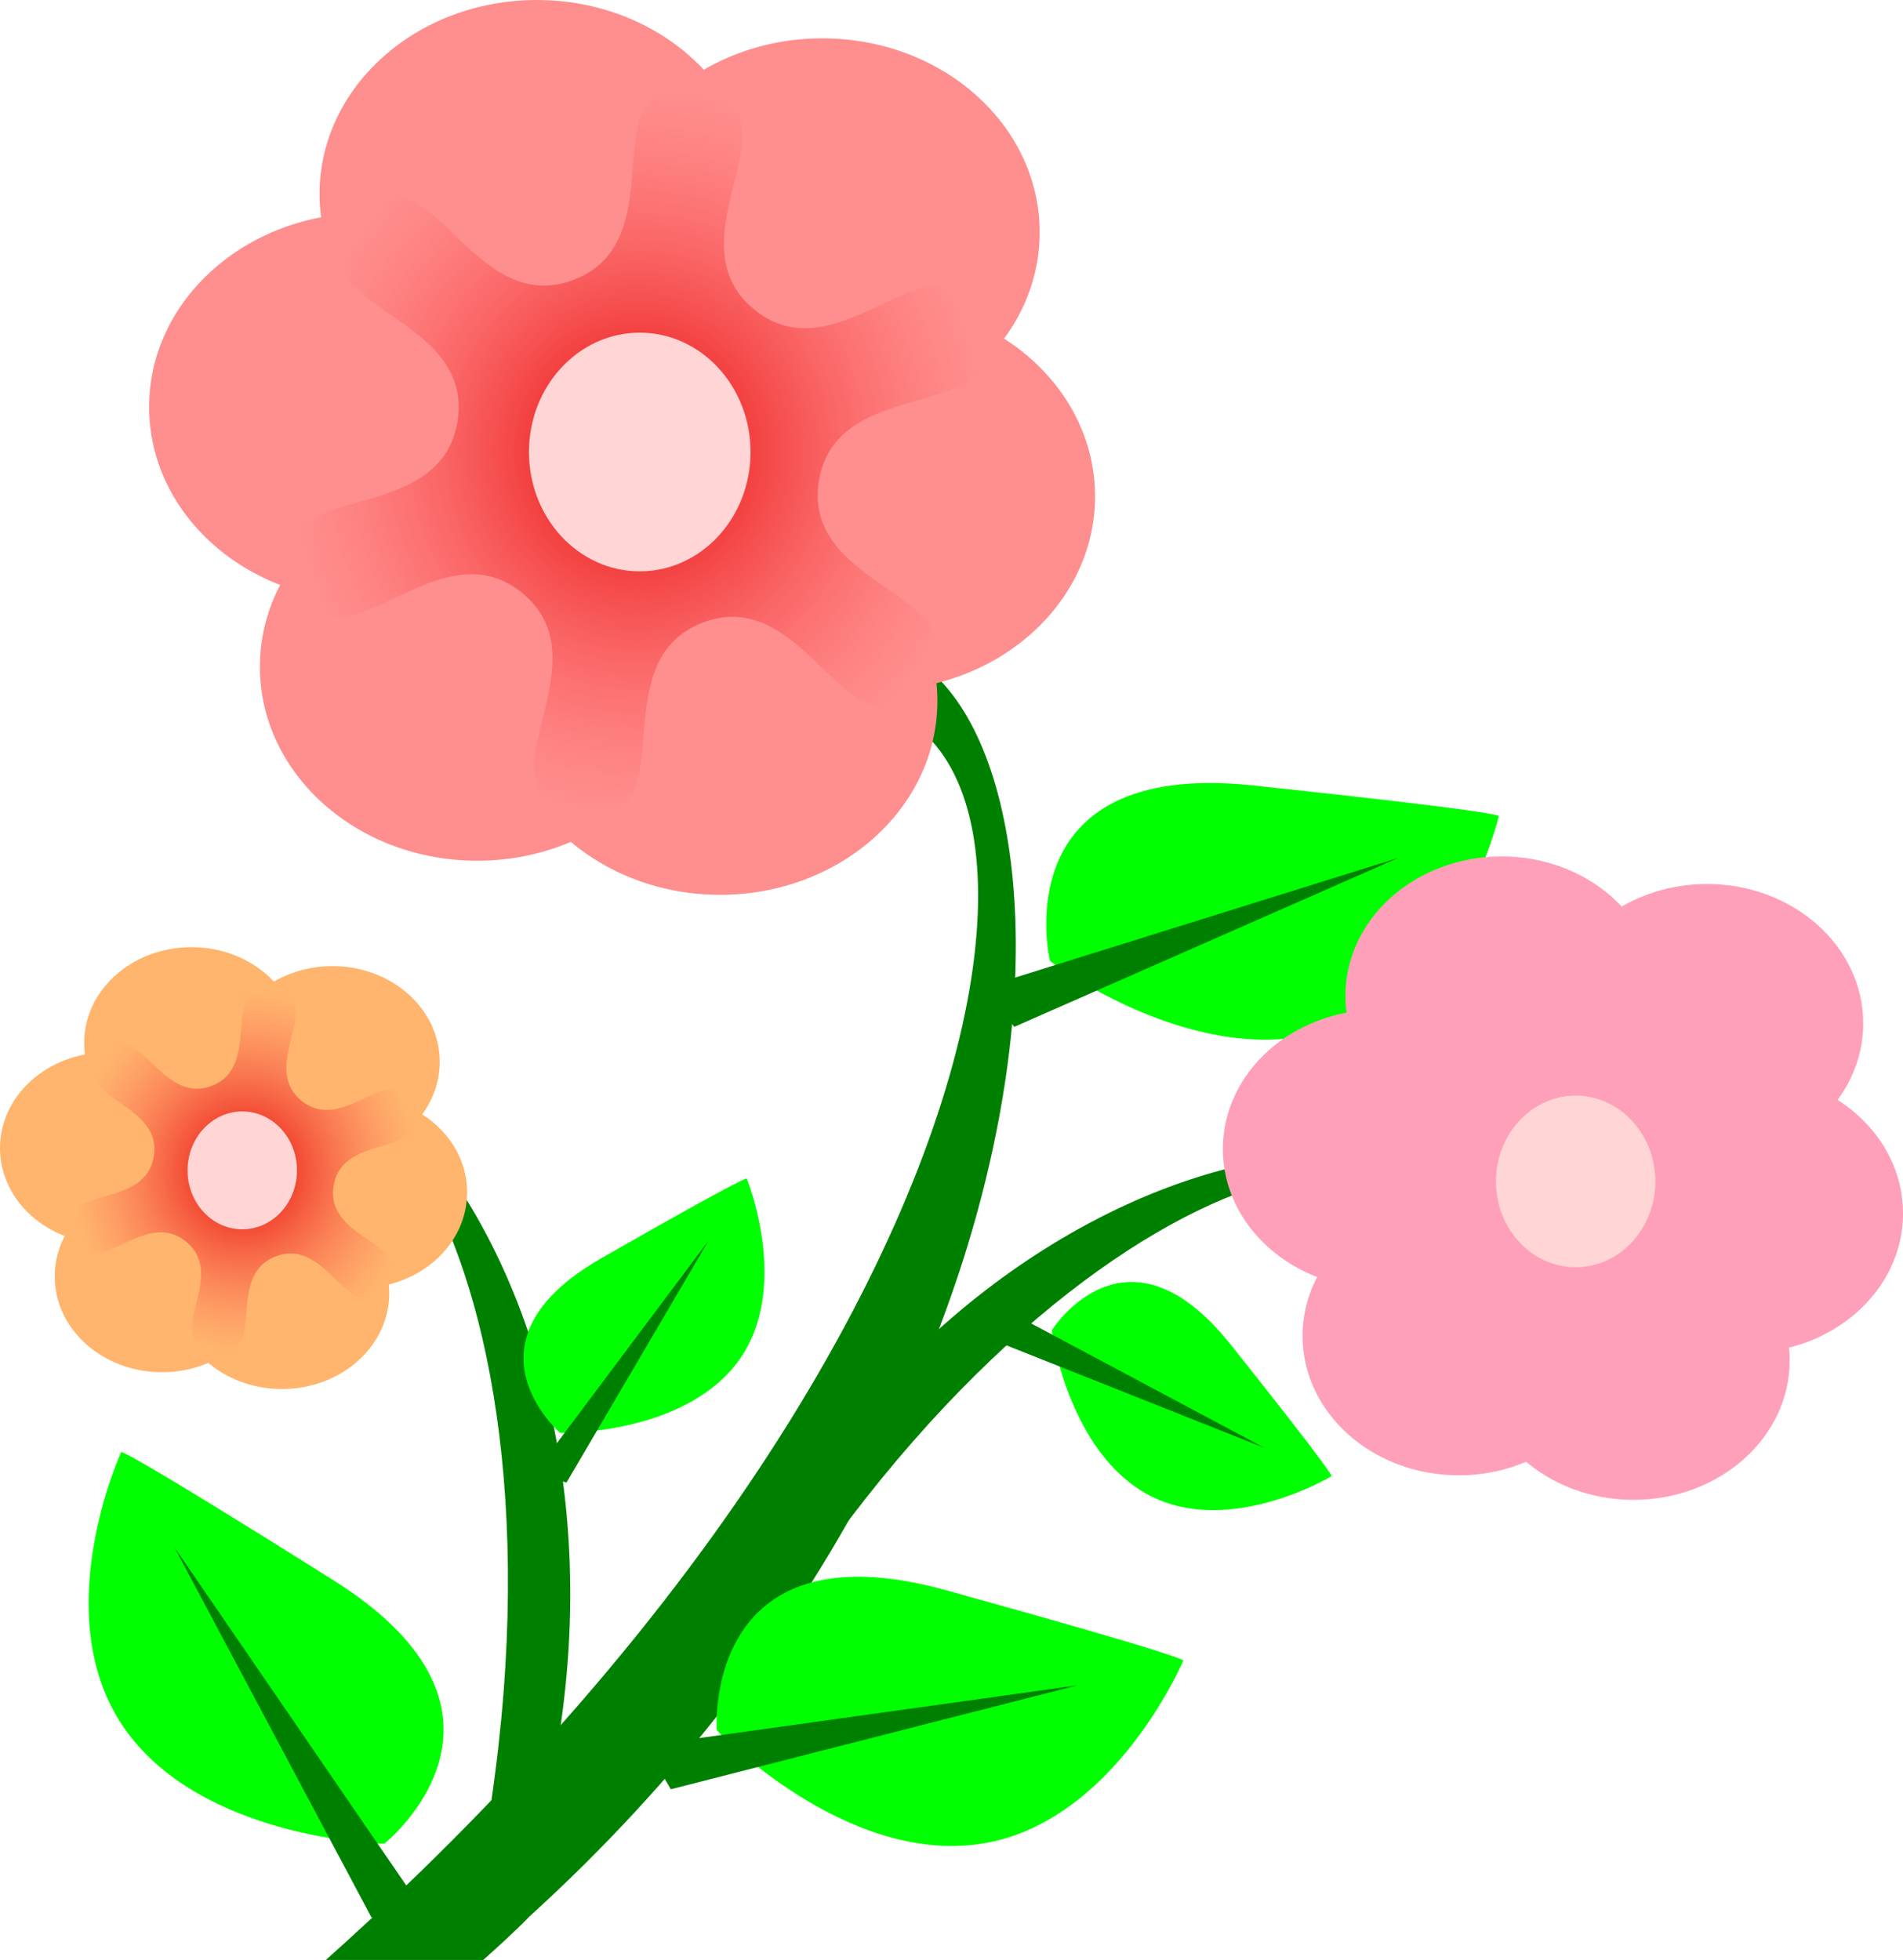
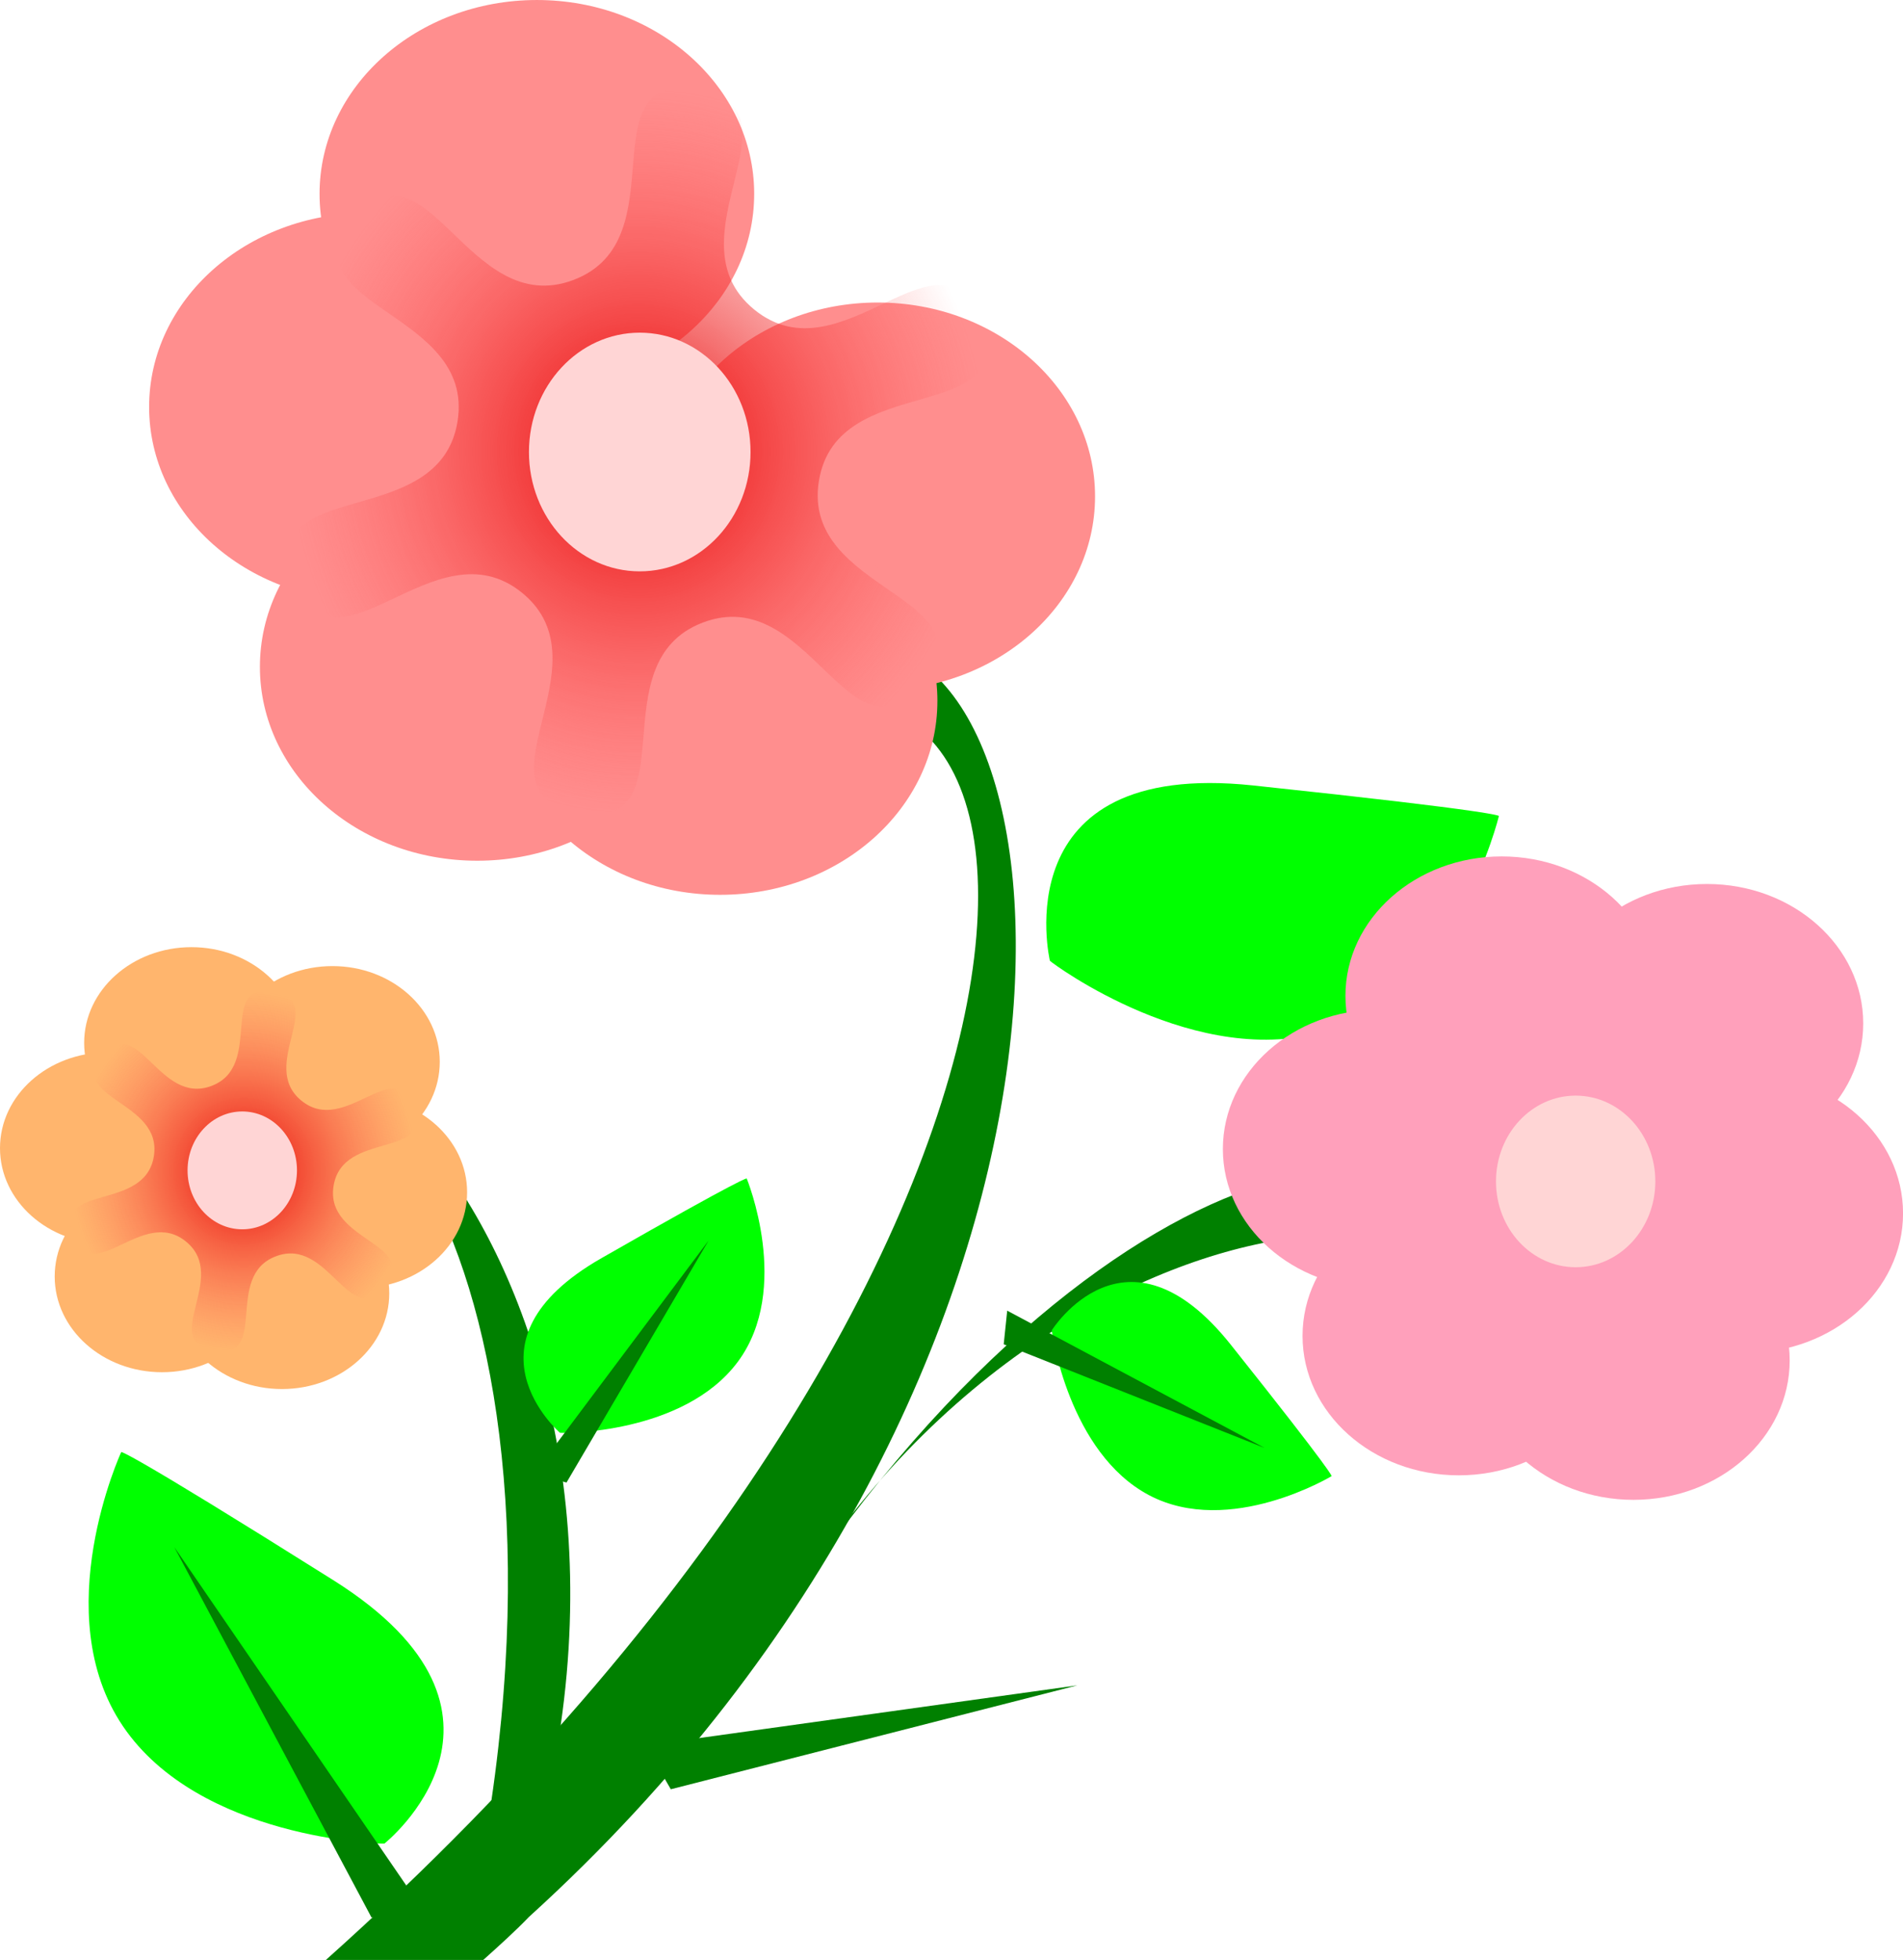
<svg xmlns="http://www.w3.org/2000/svg" xmlns:xlink="http://www.w3.org/1999/xlink" viewBox="0 0 201.5 207.54" version="1.0">
  <defs>
    <radialGradient id="b" xlink:href="#a" gradientUnits="userSpaceOnUse" cy="172.36" cx="342.86" gradientTransform="matrix(1 0 0 1.042 0 -7.193)" r="193.09" />
    <linearGradient id="a">
      <stop offset="0" stop-color="#e50000" />
      <stop offset="1" stop-color="#f55" stop-opacity="0" />
    </linearGradient>
  </defs>
  <g fill-rule="evenodd">
    <path d="M90.598 68.059c-5.496.086-11.998 3.97-18.985 12.703 45.358-29.606 50.23 48.69-37.104 126.775h16.664c1.795-1.61 3.484-3.142 4.829-4.547 63.813-57.908 59.472-135.32 34.596-134.931z" fill="green" />
-     <path d="M148.093 140.2c12.314-26.256-29.922-22.806-64.713 29.973l-1.233-8.45c30.913-50.804 89.169-46.143 65.946-21.523zM23.391 125.715c9.046-28.573 38.71 3.644 28.152 68.116l6.86-5.556c12.12-60.252-35.399-97.536-35.012-62.56z" fill="green" />
-     <path d="M110.085 24.592c.003 11.34-10.3 20.532-23.01 20.532s-23.011-9.192-23.01-20.532c-.001-11.34 10.3-20.531 23.01-20.531s23.013 9.192 23.01 20.531z" fill="#ff8e8e" />
+     <path d="M148.093 140.2c12.314-26.256-29.922-22.806-64.713 29.973c30.913-50.804 89.169-46.143 65.946-21.523zM23.391 125.715c9.046-28.573 38.71 3.644 28.152 68.116l6.86-5.556c12.12-60.252-35.399-97.536-35.012-62.56z" fill="green" />
    <path d="M79.856 20.532c.004 11.34-10.3 20.532-23.009 20.532-12.71 0-23.012-9.192-23.01-20.532C33.835 9.192 44.137.001 56.847.001c12.709 0 23.013 9.192 23.01 20.531z" fill="#ff8e8e" />
    <path d="M61.81 43.09c.003 11.34-10.3 20.532-23.01 20.532S15.788 54.43 15.79 43.091c-.002-11.34 10.3-20.532 23.01-20.532s23.013 9.192 23.01 20.532zM115.95 52.565c.003 11.34-10.3 20.532-23.01 20.532s-23.012-9.192-23.01-20.532c-.001-11.34 10.3-20.531 23.01-20.531s23.013 9.192 23.01 20.531z" fill="#ff8e8e" />
    <path d="M99.257 74.222c.003 11.34-10.3 20.531-23.009 20.531-12.71 0-23.012-9.192-23.01-20.531-.002-11.34 10.3-20.532 23.01-20.532 12.709 0 23.012 9.192 23.01 20.532z" fill="#ff8e8e" />
    <path d="M73.54 70.612c.003 11.34-10.3 20.531-23.009 20.531-12.71 0-23.012-9.192-23.01-20.531-.002-11.34 10.3-20.531 23.01-20.531 12.709 0 23.012 9.191 23.01 20.531z" fill="#ff8e8e" />
    <path d="M500 300.93c-39.84 48.69-62.4-55.86-121.24-33.61s-6.6 115.57-68.68 105.42c-62.08-10.16 17.18-81.97-31.51-121.81-48.69-39.83-103.38 52.08-125.63-6.76-22.25-58.85 79.57-26.11 89.73-88.2 10.15-62.077-96.79-63.492-56.96-112.18 39.84-48.687 62.4 55.86 121.25 33.613 58.84-22.247 6.59-115.57 68.67-105.42 62.08 10.158-17.17 81.973 31.51 121.81 48.69 39.837 103.39-52.077 125.63 6.767 22.25 58.84-79.57 26.11-89.73 88.19-10.15 62.08 96.8 63.5 56.96 112.18z" transform="translate(2.092 14.86) scale(.191)" fill="url(#b)" />
    <path d="M79.471 47.865c.002 6.978-5.25 12.636-11.731 12.636s-11.733-5.658-11.731-12.636c-.002-6.98 5.25-12.638 11.73-12.638s11.734 5.658 11.732 12.638z" fill="#ffd5d5" />
    <path d="M111.168 101.736s-5.048-21.38 21.505-18.566 26.038 3.239 26.038 3.239-4.39 18.328-18.108 22.695c-13.718 4.365-29.222-7.11-29.435-7.368z" fill="#0f0" />
-     <path d="M148.073 90.837l-44.068 13.765 3.398 4.129 40.67-17.894z" fill="green" />
    <path d="M40.705 195.217s17.193-13.674-5.41-27.89-22.46-13.565-22.46-13.565-7.889 17.116.187 29.033c8.076 11.917 27.357 12.493 27.683 12.422z" fill="#0f0" />
    <path d="M18.454 163.823L44.56 201.9l-5.224 1.141-20.882-39.218z" fill="green" />
    <path d="M59.289 151.718S48.18 142.1 63.68 133.23s15.386-8.439 15.386-8.439 4.796 11.657-.932 19.396c-5.73 7.738-18.629 7.587-18.845 7.53z" fill="#0f0" />
    <path d="M75.032 131.359l-18.505 24.717 3.459.909 15.046-25.626z" fill="green" />
    <path d="M111.377 140.854s7.816-12.44 18.94 1.53 10.68 13.924 10.68 13.924-10.792 6.512-19.312 2.027c-8.52-4.485-10.33-17.258-10.308-17.48z" fill="#0f0" />
    <path d="M133.894 153.319l-27.245-14.531-.371 3.557 27.616 10.974z" fill="green" />
    <path d="M197.287 108.37c.003 8.153-7.406 14.763-16.544 14.763-9.14 0-16.547-6.61-16.546-14.764-.001-8.153 7.406-14.763 16.546-14.763 9.138 0 16.547 6.61 16.544 14.763z" fill="#ffa0bb" />
    <path d="M175.553 105.45c.002 8.153-7.407 14.763-16.545 14.763-9.14 0-16.547-6.61-16.546-14.763 0-8.154 7.407-14.764 16.546-14.764 9.138 0 16.547 6.61 16.545 14.764z" fill="#ffa0bb" />
    <path d="M162.576 121.67c.002 8.154-7.407 14.763-16.545 14.763-9.14 0-16.547-6.61-16.546-14.763 0-8.154 7.407-14.763 16.546-14.763 9.138 0 16.547 6.61 16.545 14.763zM201.505 128.484c.002 8.154-7.406 14.763-16.544 14.763-9.14 0-16.547-6.61-16.546-14.763-.001-8.154 7.406-14.763 16.546-14.763 9.138 0 16.546 6.61 16.544 14.763z" fill="#ffa0bb" />
    <path d="M189.502 144.055c.003 8.154-7.406 14.764-16.544 14.764-9.14 0-16.547-6.61-16.546-14.764-.001-8.153 7.407-14.763 16.546-14.763 9.138 0 16.547 6.61 16.544 14.763z" fill="#ffa0bb" />
    <path d="M171.011 141.46c.002 8.153-7.406 14.763-16.544 14.763-9.14 0-16.547-6.61-16.546-14.764-.001-8.153 7.406-14.763 16.546-14.763 9.138 0 16.546 6.61 16.544 14.763z" fill="#ffa0bb" />
    <path d="M500 300.93c-39.84 48.69-62.4-55.86-121.24-33.61s-6.6 115.57-68.68 105.42c-62.08-10.16 17.18-81.97-31.51-121.81-48.69-39.83-103.38 52.08-125.63-6.76-22.25-58.85 79.57-26.11 89.73-88.2 10.15-62.077-96.79-63.492-56.96-112.18 39.84-48.687 62.4 55.86 121.25 33.613 58.84-22.247 6.59-115.57 68.67-105.42 62.08 10.158-17.17 81.973 31.51 121.81 48.69 39.837 103.39-52.077 125.63 6.767 22.25 58.84-79.57 26.11-89.73 88.19-10.15 62.08 96.8 63.5 56.96 112.18z" transform="matrix(.138 0 0 .138 119.635 101.371)" fill="url(#b)" />
    <path d="M175.275 125.103c0 5.017-3.776 9.085-8.436 9.085s-8.436-4.068-8.435-9.085c-.001-5.02 3.775-9.087 8.435-9.087s8.437 4.068 8.436 9.087z" fill="#ffd5d5" />
    <path d="M46.564 112.44c.002 5.6-5.086 10.138-11.362 10.138-6.277 0-11.364-4.539-11.363-10.138-.001-5.6 5.086-10.14 11.363-10.14 6.276 0 11.364 4.54 11.362 10.14z" fill="#ffb56d" />
    <path d="M31.637 110.434c.001 5.6-5.087 10.139-11.363 10.139s-11.364-4.54-11.363-10.139c0-5.6 5.087-10.139 11.363-10.139s11.364 4.54 11.363 10.14z" fill="#ffb56d" />
    <path d="M22.724 121.575c.002 5.6-5.086 10.139-11.362 10.139S-.002 127.174 0 121.574c0-5.599 5.087-10.138 11.363-10.138s11.364 4.539 11.362 10.139zM49.46 126.254c.002 5.6-5.086 10.138-11.362 10.138s-11.364-4.539-11.363-10.138c0-5.6 5.087-10.14 11.363-10.14s11.364 4.54 11.362 10.14z" fill="#ffb56d" />
    <path d="M41.217 136.947c.002 5.6-5.087 10.139-11.362 10.139-6.277 0-11.364-4.54-11.363-10.139-.001-5.6 5.086-10.139 11.363-10.139 6.275 0 11.364 4.54 11.362 10.14z" fill="#ffb56d" />
    <path d="M28.517 135.166c.002 5.6-5.086 10.139-11.362 10.139-6.277 0-11.364-4.54-11.363-10.139 0-5.6 5.086-10.139 11.363-10.139 6.276 0 11.364 4.54 11.362 10.139z" fill="#ffb56d" />
    <path d="M500 300.93c-39.84 48.69-62.4-55.86-121.24-33.61s-6.6 115.57-68.68 105.42c-62.08-10.16 17.18-81.97-31.51-121.81-48.69-39.83-103.38 52.08-125.63-6.76-22.25-58.85 79.57-26.11 89.73-88.2 10.15-62.077-96.79-63.492-56.96-112.18 39.84-48.687 62.4 55.86 121.25 33.613 58.84-22.247 6.59-115.57 68.67-105.42 62.08 10.158-17.17 81.973 31.51 121.81 48.69 39.837 103.39-52.077 125.63 6.767 22.25 58.84-79.57 26.11-89.73 88.19-10.15 62.08 96.8 63.5 56.96 112.18z" transform="matrix(.095 0 0 .095 -6.766 107.634)" fill="url(#b)" />
    <path d="M31.446 123.932c.001 3.446-2.592 6.24-5.793 6.24s-5.794-2.794-5.793-6.24c0-3.446 2.593-6.24 5.793-6.24s5.794 2.794 5.793 6.24z" fill="#ffd5d5" />
    <g>
-       <path d="M75.886 183.18s-1.484-21.917 24.252-14.799 25.157 7.452 25.157 7.452-7.328 17.364-21.575 19.43c-14.247 2.063-27.666-11.793-27.834-12.082z" fill="#0f0" />
      <path d="M114.076 178.463l-45.725 6.374 2.677 4.629 43.048-11.003z" fill="green" />
    </g>
  </g>
</svg>